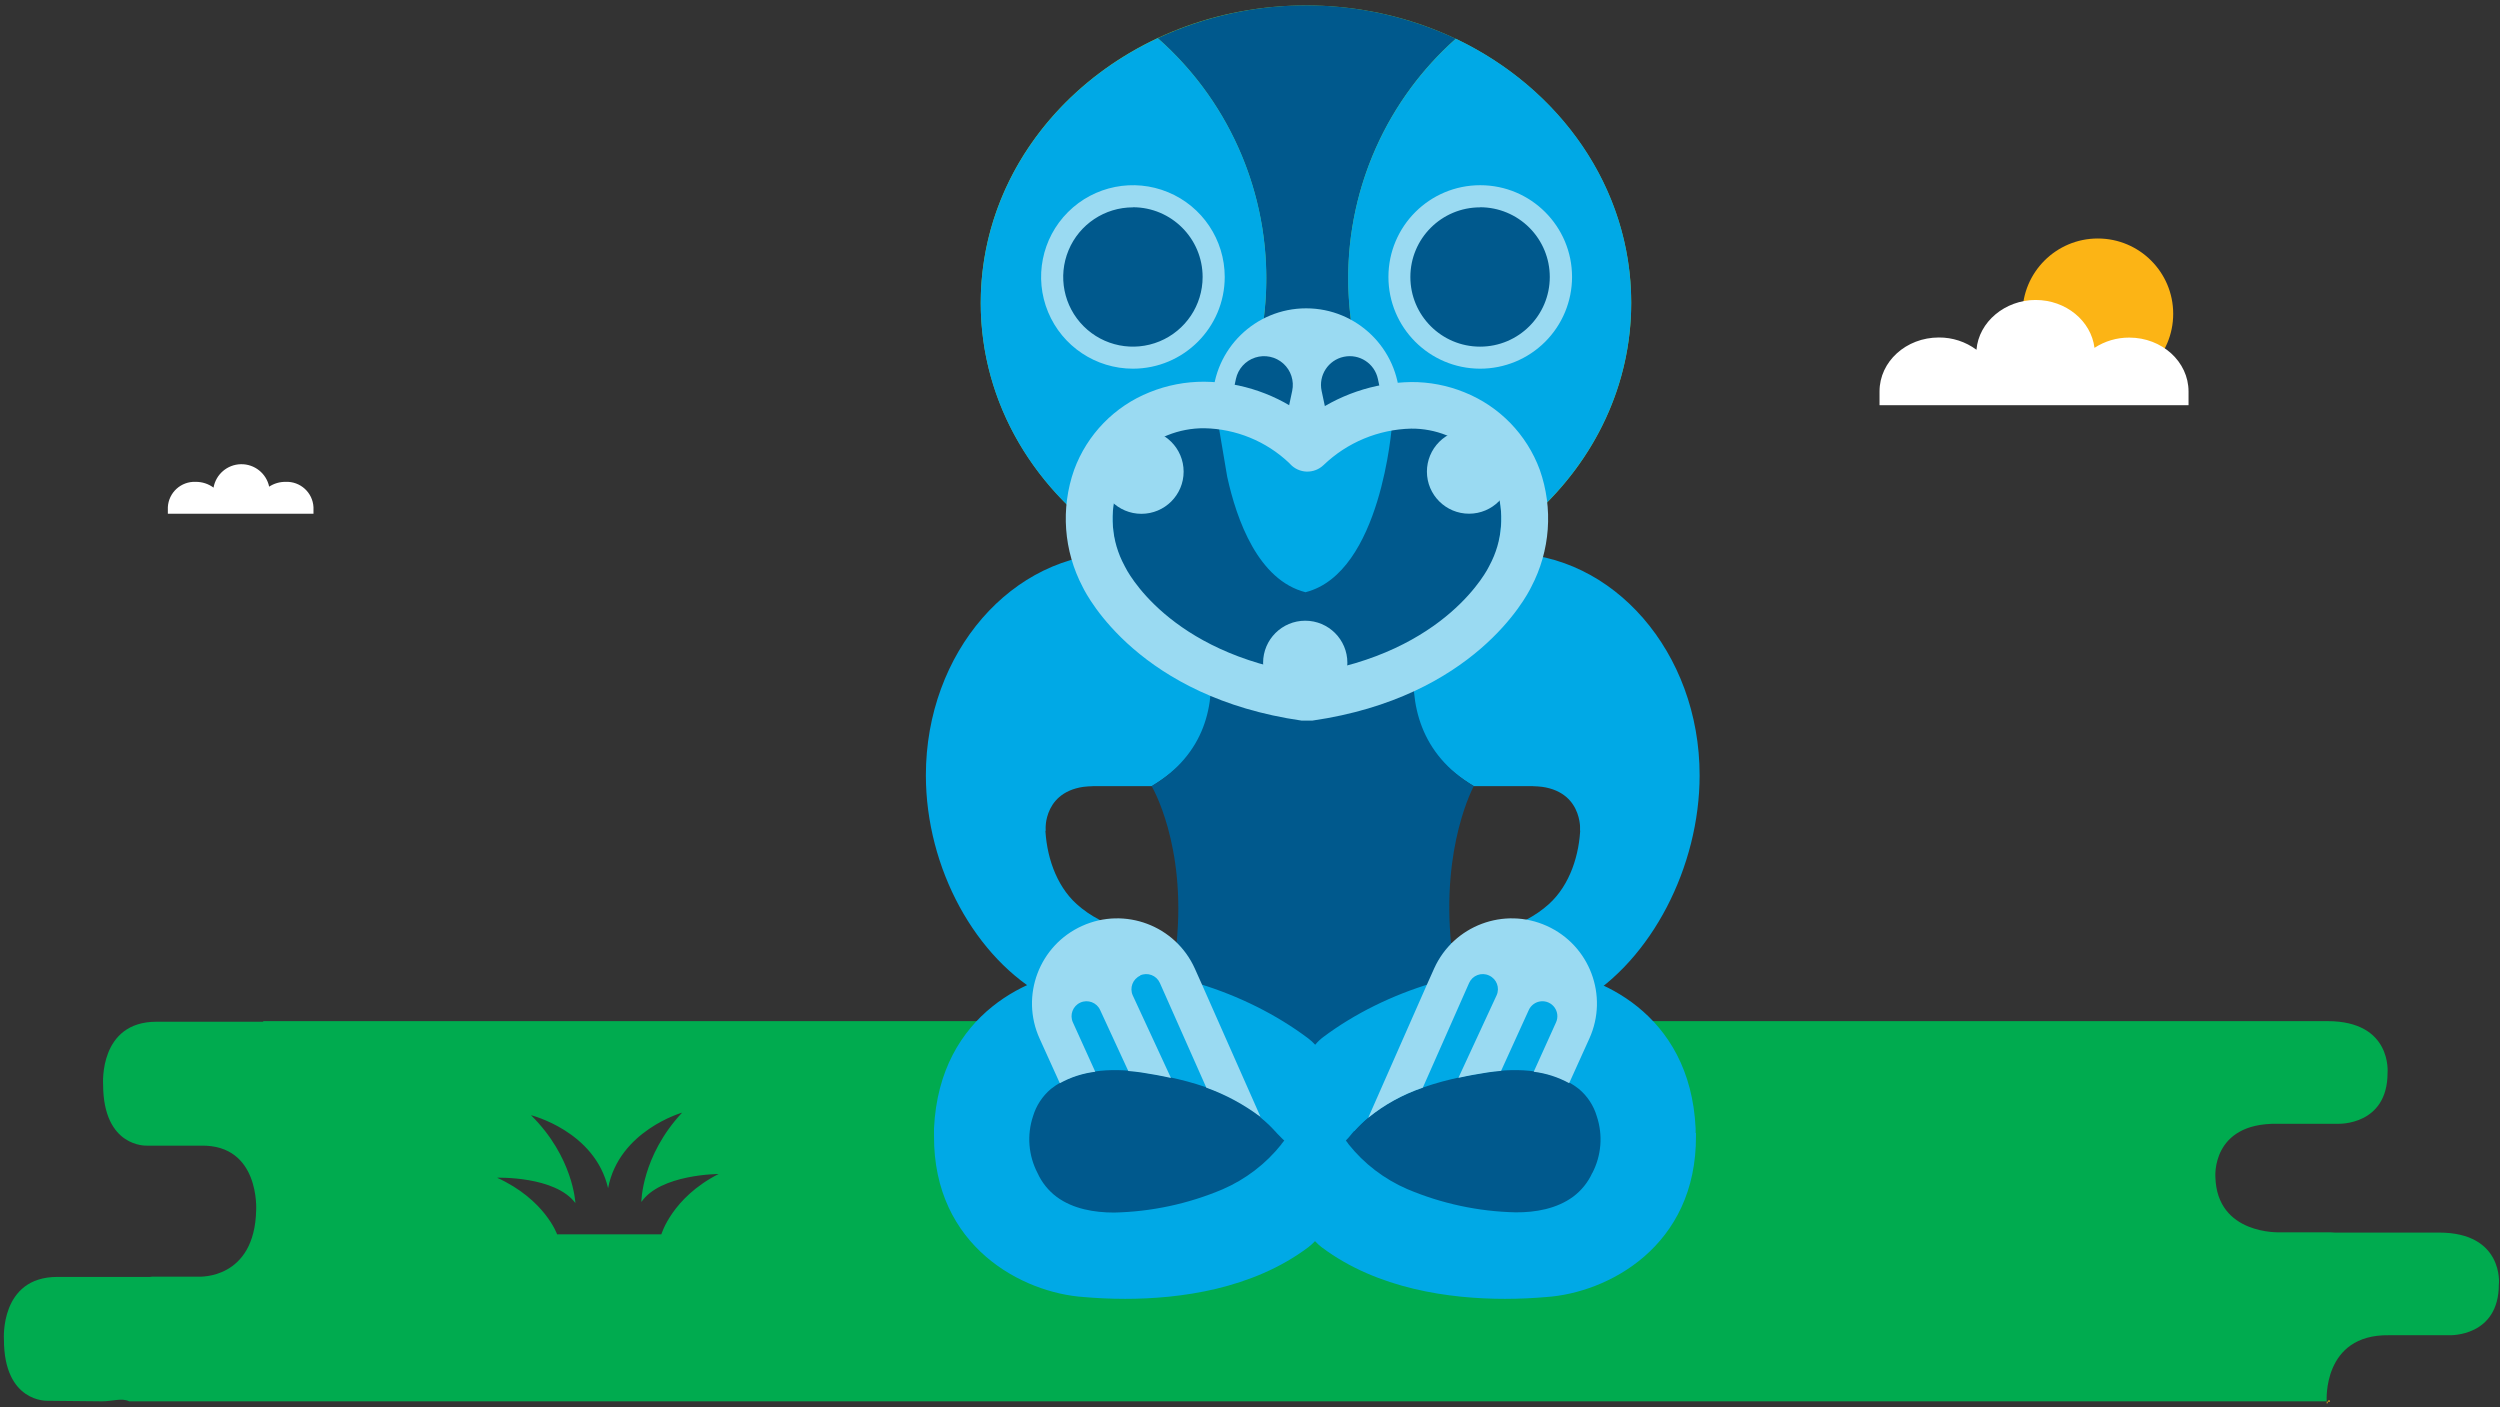
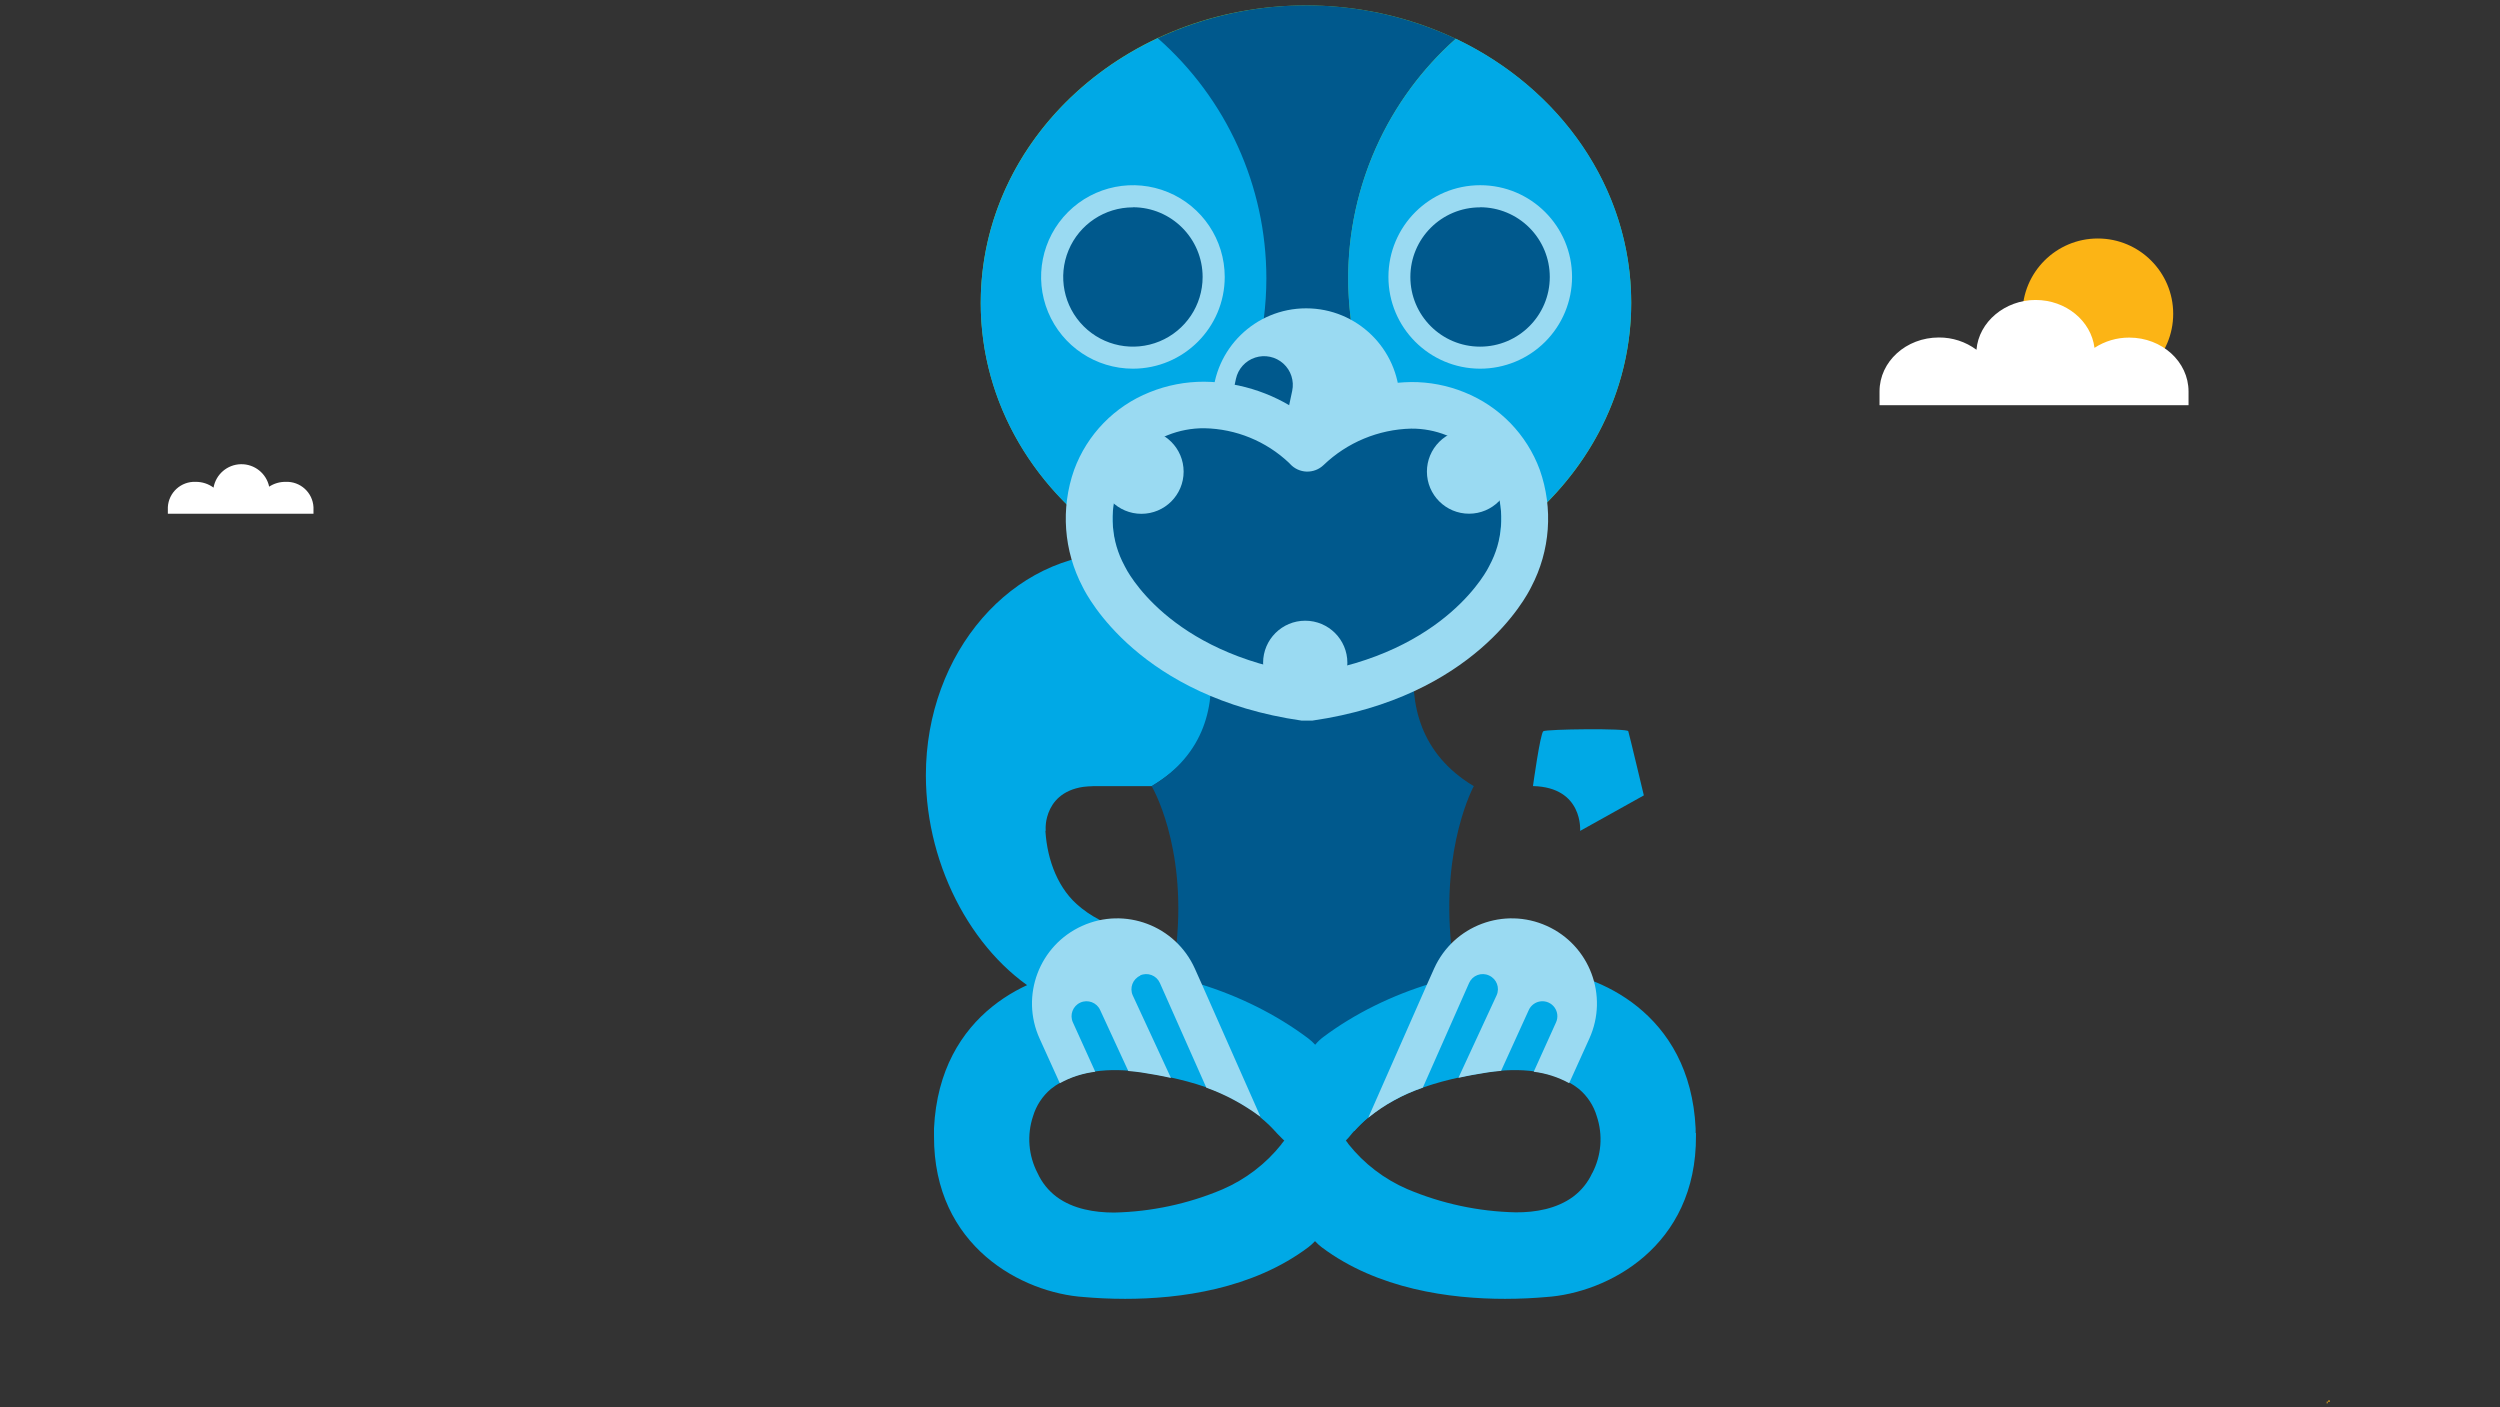
<svg xmlns="http://www.w3.org/2000/svg" width="366px" height="206px" viewBox="0 0 366 206" version="1.1">
  <rect x="0" y="0" width="366" height="206" fill="#333333" stroke="none" />
  <title>BEL-Expert Advice</title>
  <desc>Created with Sketch.</desc>
  <g id="Page-1" stroke="none" stroke-width="1" fill="none" fill-rule="evenodd">
    <g id="N&amp;A-single-category---expert-advice-v3" transform="translate(-1563, -263)">
      <g id="BEL-Expert-Advice" transform="translate(1563, 263)">
        <path d="M45.894,74.256 C45.786,72.104 43.957,70.444 41.802,70.543 C40.951,70.536 40.117,70.78 39.405,71.246 C38.994,69.303 37.261,67.925 35.274,67.96 C33.287,67.995 31.604,69.433 31.262,71.389 C30.511,70.833 29.599,70.536 28.665,70.543 C26.51,70.444 24.681,72.104 24.573,74.256 L24.573,75.214 L45.894,75.214 L45.894,74.256 L45.894,74.256 Z" id="Path" fill="#FFFFFF" fill-rule="nonzero" />
        <ellipse id="Oval" fill="#FCB415" fill-rule="nonzero" cx="307.12" cy="45.943" rx="11.036" ry="11.027" />
        <path d="M320.402,57.313 C320.402,52.953 316.518,49.424 311.723,49.424 C309.916,49.416 308.146,49.938 306.633,50.925 C306.145,46.989 302.469,43.915 298.01,43.915 C293.551,43.915 289.691,47.109 289.356,51.205 C287.764,50.025 285.831,49.395 283.85,49.408 C279.055,49.408 275.163,52.937 275.163,57.297 L275.163,59.325 L320.402,59.325 L320.402,57.297 L320.402,57.313 Z" id="Path" fill="#FFFFFF" fill-rule="nonzero" />
        <path d="M340.812,205.202 L341.115,205.202 C340.995,204.826 340.891,204.978 340.812,205.202 Z" id="Path" fill="#FCB415" fill-rule="nonzero" />
        <path d="M340.812,205.202 L340.628,205.202 C340.644,205.784 340.708,205.433 340.812,205.202 Z" id="Path" fill="#FCB415" fill-rule="nonzero" />
-         <path d="M357.074,180.45 L341.802,180.45 C341.587,180.45 341.395,180.41 341.171,180.41 L333.731,180.41 C333.731,180.41 324.581,180.801 324.334,172.353 C324.334,172.353 323.67,164.369 333.42,164.521 L342.346,164.521 C342.346,164.521 349.538,164.784 349.538,157.071 C349.538,157.071 350.257,149.494 340.748,149.494 L38.534,149.494 L38.534,149.582 L22.903,149.582 C14.456,149.582 15.096,158.732 15.096,158.732 C15.096,168.042 21.489,167.722 21.489,167.722 L29.424,167.722 C38.086,167.563 37.503,177.168 37.503,177.168 C37.279,187.356 29.144,186.901 29.144,186.901 L22.527,186.901 C22.328,186.901 22.16,186.901 21.976,186.941 L8.391,186.941 C-0.056,186.941 0.575,196.091 0.575,196.091 C0.575,205.393 6.968,205.074 6.968,205.074 L14.912,205.154 C16.51,205.154 17.837,204.619 18.907,205.154 L340.628,205.154 C340.628,205.154 339.956,195.349 349.714,195.476 L358.64,195.476 C358.64,195.476 365.832,195.74 365.832,188.027 C365.864,188.051 366.583,180.45 357.074,180.45 Z M96.814,180.705 L81.559,180.705 C81.559,180.705 79.785,175.619 72.768,172.417 C72.768,172.417 81.271,172.146 84.236,176.13 C84.236,176.13 83.956,169.415 77.739,163.267 C77.739,163.267 87.089,165.582 89.023,173.95 C90.621,165.527 99.859,162.892 99.859,162.892 C93.905,169.279 93.897,175.97 93.897,175.97 C96.702,171.89 105.205,171.874 105.205,171.874 C98.372,175.34 96.814,180.729 96.814,180.729 L96.814,180.705 Z" id="Shape" fill="#00AB4F" />
-         <path d="M190.088,155.091 C187.203,157.406 179.7,151.897 175.704,150.987 C170.11,149.757 162.351,148.4 156.741,150.093 C146.232,153.286 140.534,168.984 147.743,177.982 C155.358,187.492 170.677,186.151 180.419,181.032 C184.374,178.949 189.489,173.407 193.884,174.318 C195.746,174.701 198.839,178.182 201.004,179.196 C204.664,180.905 208.508,181.504 212.432,181.903 C219.4,182.605 227.983,183.995 233.816,179.507 C239.41,175.212 241.32,165.838 237.468,159.794 C230.069,148.168 197.153,146.476 189.521,157.518" id="Path" fill="#00598D" fill-rule="nonzero" />
        <path d="M172.116,139.282 C172.156,138.906 172.212,138.523 172.244,138.156 C167.217,136.902 161.655,136.016 157.604,132.343 C154.551,129.564 153.129,125.157 153.017,120.941 C153.017,120.566 153.185,115.089 153.816,115.089 L168.616,115.089 C184.295,105.731 178.869,86.951 176.607,80.987 L163.741,80.987 C148.166,80.987 135.548,95.534 135.548,113.492 C135.548,127.129 142.836,140.367 153.129,145.957 C157.084,139.864 164.804,138.355 172.076,139.282" id="Path" fill="#00A9E6" fill-rule="nonzero" />
-         <path d="M220.623,80.987 L207.773,80.987 C205.543,86.951 200.117,105.739 215.764,115.089 L230.572,115.089 C231.179,115.089 231.371,120.566 231.371,120.941 C231.259,125.133 229.837,129.564 226.776,132.343 C222.733,136.016 217.187,136.902 212.136,138.156 C212.208,138.818 212.288,139.497 212.384,140.184 C217.243,139.306 222.693,138.451 226.888,141.397 C228.79,142.768 230.401,144.502 231.627,146.5 C241.736,140.535 248.824,126.946 248.824,113.492 C248.824,95.542 236.198,80.987 220.631,80.987" id="Path" fill="#00A9E6" fill-rule="nonzero" />
        <path d="M184.51,163.57 C185.409,164.293 186.241,165.094 186.996,165.966 C191.335,170.629 194.603,169.766 197.48,166.493 C198.65,165.011 200.028,163.707 201.572,162.62 C196.234,160.097 189.225,160.225 184.51,163.546" id="Path" fill="#00A9E6" fill-rule="nonzero" />
        <path d="M212.464,138.371 C210.969,123.84 215.764,115.089 215.764,115.089 C200.085,105.731 209.259,85.61 213.127,80.987 L170.294,80.987 C174.889,85.897 184.279,105.739 168.6,115.089 C168.6,115.089 173.706,123.624 172.244,138.156 C171.973,140.8 171.519,143.423 170.885,146.004 L178.021,151.594 C178.712,153.636 179.289,155.715 179.748,157.822 C179.947,158.748 180.067,159.81 180.283,160.816 C181.227,161.299 182.138,161.846 183.008,162.453 C188.602,158.301 197.177,158.077 203.354,161.51 C203.881,161.207 204.425,160.912 204.952,160.64 C206.55,158.612 207.853,156.36 209.355,154.093 C211.904,150.26 212.552,146.547 214.717,142.475 C213.423,142.667 214.15,142.827 212.847,143.122 C212.52,141.405 212.6,139.968 212.44,138.387" id="Path" fill="#00598D" fill-rule="nonzero" />
        <path d="M153.065,121.644 C153.065,121.644 152.569,115.256 159.977,115.081 C159.977,115.081 158.914,107.352 158.459,107.048 C158.003,106.745 146.176,106.593 146.024,107.048 C145.873,107.503 143.747,116.446 143.747,116.446 L153.065,121.644 Z" id="Path" fill="#00A9E6" fill-rule="nonzero" />
        <path d="M231.331,121.644 C231.331,121.644 231.827,115.256 224.427,115.081 C224.427,115.081 225.49,107.352 225.945,107.048 C226.401,106.745 238.228,106.593 238.379,107.048 C238.531,107.503 240.657,116.446 240.657,116.446 L231.331,121.644 Z" id="Path" fill="#00A9E6" fill-rule="nonzero" />
        <path d="M238.811,44.33 C238.811,68.387 217.49,87.893 191.191,87.893 C164.892,87.893 143.579,68.387 143.579,44.33 C143.579,20.273 164.9,0.798 191.191,0.798 C217.482,0.798 238.811,20.305 238.811,44.362" id="Path" fill="#81C241" fill-rule="nonzero" />
-         <path d="M197.384,40.721 C197.381,27.327 203.11,14.57 213.127,5.669 C199.314,-0.818 183.332,-0.847 169.495,5.589 C180.5,15.296 186.33,29.586 185.253,44.214 C184.175,58.841 176.314,72.125 164.005,80.116 C180.7,90.572 201.92,90.525 218.569,79.997 C205.341,71.302 197.38,56.541 197.384,40.721" id="Path" fill="#00598D" fill-rule="nonzero" />
+         <path d="M197.384,40.721 C197.381,27.327 203.11,14.57 213.127,5.669 C199.314,-0.818 183.332,-0.847 169.495,5.589 C184.175,58.841 176.314,72.125 164.005,80.116 C180.7,90.572 201.92,90.525 218.569,79.997 C205.341,71.302 197.38,56.541 197.384,40.721" id="Path" fill="#00598D" fill-rule="nonzero" />
        <path d="M185.397,40.721 C185.386,27.273 179.594,14.478 169.495,5.589 C154.112,12.775 143.579,27.459 143.579,44.362 C143.579,59.173 151.658,72.244 164.005,80.116 C177.345,71.445 185.394,56.623 185.397,40.721" id="Path" fill="#00A9E6" fill-rule="nonzero" />
        <path d="M238.811,44.33 C238.811,27.515 228.422,12.935 213.135,5.669 C202.212,15.367 196.43,29.593 197.493,44.155 C198.557,58.717 206.344,71.954 218.561,79.965 C230.804,72.084 238.811,59.069 238.811,44.33" id="Path" fill="#00A9E6" fill-rule="nonzero" />
        <path d="M154.048,40.553 C154.048,47.075 159.339,52.362 165.867,52.362 C172.394,52.362 177.686,47.075 177.686,40.553 C177.686,34.031 172.394,28.744 165.867,28.744 C159.339,28.744 154.048,34.031 154.048,40.553" id="Path" fill="#00598D" fill-rule="nonzero" />
        <path d="M165.867,53.975 C160.429,53.978 155.525,50.708 153.442,45.688 C151.36,40.669 152.509,34.891 156.354,31.049 C160.2,27.207 165.983,26.058 171.006,28.139 C176.03,30.22 179.303,35.12 179.3,40.553 C179.291,47.962 173.282,53.966 165.867,53.975 M165.867,30.357 C161.739,30.354 158.015,32.836 156.433,36.646 C154.851,40.456 155.722,44.842 158.64,47.76 C161.558,50.678 165.948,51.552 169.762,49.974 C173.576,48.396 176.064,44.678 176.064,40.553 C176.064,34.923 171.502,30.354 165.867,30.341" id="Shape" fill="#9ADAF2" fill-rule="nonzero" />
        <path d="M204.872,40.553 C204.872,45.33 207.753,49.637 212.17,51.464 C216.588,53.292 221.672,52.28 225.051,48.901 C228.431,45.522 229.44,40.441 227.608,36.029 C225.776,31.616 221.464,28.741 216.683,28.744 C210.159,28.749 204.872,34.034 204.872,40.553" id="Path" fill="#00598D" fill-rule="nonzero" />
        <path d="M216.683,53.975 C209.262,53.962 203.256,47.942 203.266,40.527 C203.276,33.112 209.299,27.108 216.72,27.115 C224.142,27.123 230.153,33.138 230.148,40.553 C230.144,44.117 228.723,47.534 226.198,50.051 C223.673,52.568 220.25,53.979 216.683,53.975 M216.683,30.357 C211.047,30.357 206.478,34.922 206.478,40.553 C206.478,46.184 211.047,50.749 216.683,50.749 C222.319,50.749 226.888,46.184 226.888,40.553 C226.89,37.847 225.816,35.251 223.902,33.335 C221.989,31.42 219.392,30.343 216.683,30.341" id="Shape" fill="#9ADAF2" fill-rule="nonzero" />
        <path d="M191.575,102.066 C211.912,98.776 217.858,84.372 217.858,84.372 C222.165,75.006 218.961,64.347 210.706,60.554 C204.313,57.616 196.465,60.171 191.383,65.617 L191.175,65.361 C186.093,59.916 178.389,57.616 171.956,60.57 C163.693,64.363 160.497,75.022 164.804,84.388 C164.804,84.388 170.749,98.76 191.087,102.082 L191.575,102.066 Z" id="Path" fill="#00598D" fill-rule="nonzero" />
        <path d="M183.08,60.491 C184.606,61.249 189.745,64.994 191.455,64.291 C195.922,62.447 200.349,60.778 204.912,59.341 L204.912,58.494 C204.732,51.067 198.655,45.14 191.219,45.14 C183.783,45.14 177.706,51.067 177.526,58.494 L177.526,58.942 C179.485,59.023 181.399,59.553 183.12,60.491" id="Path" fill="#9ADAF2" fill-rule="nonzero" />
        <path d="M182.305,61.744 L183.352,62.431 C183.551,62.559 183.751,62.702 183.959,62.83 C185.056,63.517 186.149,64.211 187.235,64.914 C187.526,64.486 187.732,64.006 187.843,63.501 L189.177,57.225 C189.49,55.754 188.994,54.229 187.875,53.223 C186.757,52.217 185.187,51.884 183.756,52.349 C182.325,52.814 181.251,54.006 180.938,55.476 L179.947,60.115 C180.746,60.666 181.546,61.209 182.305,61.712" id="Path" fill="#00598D" fill-rule="nonzero" />
-         <path d="M200.357,61.744 L199.31,62.431 C199.102,62.559 198.911,62.702 198.703,62.83 C197.6,63.517 196.513,64.211 195.418,64.914 C195.134,64.483 194.931,64.004 194.819,63.501 L193.485,57.225 C193.001,54.952 194.454,52.717 196.729,52.235 C199.004,51.752 201.24,53.203 201.724,55.476 L202.706,60.115 C201.929,60.648 201.146,61.18 200.357,61.712" id="Path" fill="#00598D" fill-rule="nonzero" />
        <path d="M160.928,69.05 C160.928,72.459 163.694,75.222 167.105,75.222 C170.517,75.222 173.283,72.459 173.283,69.05 C173.283,65.641 170.517,62.878 167.105,62.878 C163.694,62.878 160.928,65.641 160.928,69.05" id="Path" fill="#9ADAF2" fill-rule="nonzero" />
        <path d="M208.9,69.05 C208.904,72.453 211.668,75.209 215.074,75.206 C218.48,75.203 221.24,72.443 221.238,69.039 C221.237,65.636 218.475,62.878 215.069,62.878 C213.431,62.878 211.861,63.528 210.704,64.686 C209.547,65.844 208.898,67.414 208.9,69.05" id="Path" fill="#9ADAF2" fill-rule="nonzero" />
        <path d="M184.918,97.036 C184.918,100.44 187.68,103.2 191.087,103.2 C194.494,103.2 197.256,100.44 197.256,97.036 C197.256,93.631 194.494,90.872 191.087,90.872 C187.68,90.872 184.918,93.631 184.918,97.036" id="Path" fill="#9ADAF2" fill-rule="nonzero" />
-         <path d="M191.143,86.696 C202.227,83.877 203.777,62.279 203.777,62.279 L204.728,61.664 L204.313,59.852 C201.666,61.136 198.861,62.062 195.97,62.606 C194.87,62.78 193.759,62.863 192.645,62.854 L192.645,62.854 C187.605,62.457 182.647,61.339 177.926,59.532 L179.66,69.784 C181.042,76.108 184.199,84.955 191.159,86.712" id="Path" fill="#00A9E6" fill-rule="nonzero" />
        <path d="M191.607,105.499 L191.055,105.499 C190.893,105.511 190.73,105.511 190.568,105.499 C166.842,102.074 159.178,87.318 158.507,85.937 C155.715,80.645 155.261,74.428 157.252,68.786 C159.154,63.603 163.172,59.471 168.304,57.424 C170.842,56.396 173.557,55.873 176.295,55.883 C181.777,55.934 187.091,57.78 191.423,61.137 C195.804,57.839 201.121,56.016 206.606,55.931 C209.268,55.917 211.907,56.424 214.374,57.424 C219.504,59.474 223.522,63.604 225.426,68.786 C227.413,74.429 226.959,80.643 224.171,85.937 C223.5,87.318 215.836,102.074 192.11,105.499 C191.948,105.511 191.785,105.511 191.623,105.499 M191.327,98.64 L191.367,98.64 C211.904,95.582 217.922,83.063 217.986,82.935 C218.004,82.891 218.025,82.848 218.05,82.807 C219.995,79.215 220.326,74.968 218.961,71.118 C217.718,67.748 215.105,65.061 211.769,63.724 C210.125,63.066 208.369,62.735 206.598,62.75 C201.802,62.864 197.223,64.77 193.764,68.092 C193.101,68.727 192.21,69.069 191.291,69.041 C190.373,69.012 189.504,68.615 188.882,67.94 L188.714,67.764 C185.36,64.589 180.939,62.781 176.319,62.694 C174.466,62.68 172.628,63.03 170.909,63.724 C167.571,65.059 164.957,67.746 163.717,71.118 C162.35,74.967 162.678,79.214 164.62,82.807 C164.645,82.848 164.666,82.891 164.684,82.935 C164.924,83.43 170.997,95.622 191.303,98.64" id="Shape" fill="#9ADAF2" fill-rule="nonzero" />
        <path d="M248.241,165.862 C248.253,165.644 248.253,165.425 248.241,165.207 C247.442,148.088 233.649,142.539 226.361,141.988 C215.748,141.078 202.962,144.919 193.756,151.801 C193.306,152.134 192.899,152.52 192.542,152.951 C192.232,152.607 191.889,152.295 191.519,152.017 C182.201,145.006 169.295,141.078 158.627,141.988 C151.339,142.539 137.554,148.08 136.738,165.191 C136.738,165.439 136.738,165.686 136.738,165.942 L136.738,166.293 C136.659,182.542 149.732,189.296 158.683,189.887 C160.401,190.039 162.454,190.151 164.716,190.151 C172.707,190.151 183.352,188.746 191.543,182.589 C191.892,182.321 192.218,182.025 192.518,181.703 C192.813,182.027 193.136,182.323 193.485,182.589 C201.676,188.746 212.328,190.151 220.319,190.151 C222.581,190.151 224.627,190.039 226.353,189.887 C235.303,189.296 248.385,182.542 248.289,166.277 C248.289,166.189 248.289,166.101 248.289,166.014 L248.289,165.862 M187.595,167.531 C185.304,170.404 182.34,172.669 178.964,174.126 C173.944,176.247 168.567,177.398 163.118,177.519 C160.209,177.519 157.092,176.992 154.703,175.228 C153.493,174.323 152.531,173.129 151.906,171.754 C150.56,169.182 150.317,166.173 151.235,163.419 C151.7,161.863 152.608,160.476 153.848,159.426 C157.412,156.592 162.702,156.289 167.161,156.967 C174.218,158.053 181.817,160.057 186.716,165.567 L186.82,165.487 C187.03,165.175 187.417,165.033 187.779,165.135 C188.012,165.199 188.21,165.352 188.33,165.562 C188.45,165.772 188.482,166.02 188.418,166.253 L188.37,166.349 C188.368,166.437 188.349,166.524 188.314,166.604 C188.314,166.604 187.659,167.403 187.595,167.499 M233.105,171.723 C232.48,173.097 231.518,174.291 230.308,175.196 C227.911,176.96 224.802,177.511 221.893,177.487 C216.444,177.366 211.067,176.215 206.047,174.094 C202.67,172.639 199.705,170.374 197.416,167.499 L197.32,167.347 C197.32,167.347 196.202,166.062 196.881,165.479 C197.245,165.145 197.804,165.145 198.167,165.479 L198.271,165.59 C203.17,160.065 210.778,158.053 217.842,156.967 C222.309,156.289 227.599,156.592 231.155,159.426 C232.4,160.472 233.309,161.86 233.769,163.419 C234.687,166.172 234.448,169.181 233.105,171.754" id="Shape" fill="#00A9E6" fill-rule="nonzero" />
        <path d="M166.906,142.803 C167.433,142.562 168.035,142.542 168.578,142.746 C169.12,142.949 169.56,143.361 169.798,143.889 L176.607,159.235 C179.455,160.261 182.133,161.709 184.55,163.53 L175.984,144.168 L174.913,141.773 C172.075,135.504 164.689,132.721 158.415,135.557 C152.141,138.392 149.356,145.772 152.194,152.041 L155.158,158.58 C156.764,157.694 158.524,157.125 160.345,156.903 L157.068,149.669 C156.572,148.567 157.064,147.271 158.167,146.775 C159.271,146.279 160.567,146.77 161.064,147.873 L165.179,156.792 C165.851,156.847 166.506,156.919 167.145,157.015 C168.56,157.239 169.998,157.486 171.429,157.814 L165.835,145.725 C165.34,144.625 165.829,143.332 166.93,142.835" id="Path" fill="#9ADAF2" fill-rule="nonzero" />
        <path d="M217.978,142.803 C217.45,142.562 216.849,142.542 216.306,142.746 C215.763,142.949 215.324,143.361 215.085,143.889 L208.3,159.235 C205.396,160.219 202.69,161.712 200.309,163.642 L208.892,144.168 L209.963,141.773 C212.8,135.504 220.187,132.721 226.461,135.557 C232.734,138.392 235.52,145.772 232.682,152.041 L229.725,158.58 C228.119,157.696 226.359,157.127 224.539,156.903 L227.807,149.669 C228.128,148.956 228.044,148.126 227.587,147.492 C227.129,146.857 226.368,146.515 225.589,146.593 C224.81,146.672 224.133,147.16 223.811,147.873 L219.76,156.776 C219.097,156.831 218.433,156.903 217.794,156.999 C216.38,157.223 214.949,157.47 213.511,157.798 L219.105,145.709 C219.6,144.609 219.11,143.316 218.01,142.819" id="Path" fill="#9ADAF2" fill-rule="nonzero" />
      </g>
    </g>
  </g>
</svg>